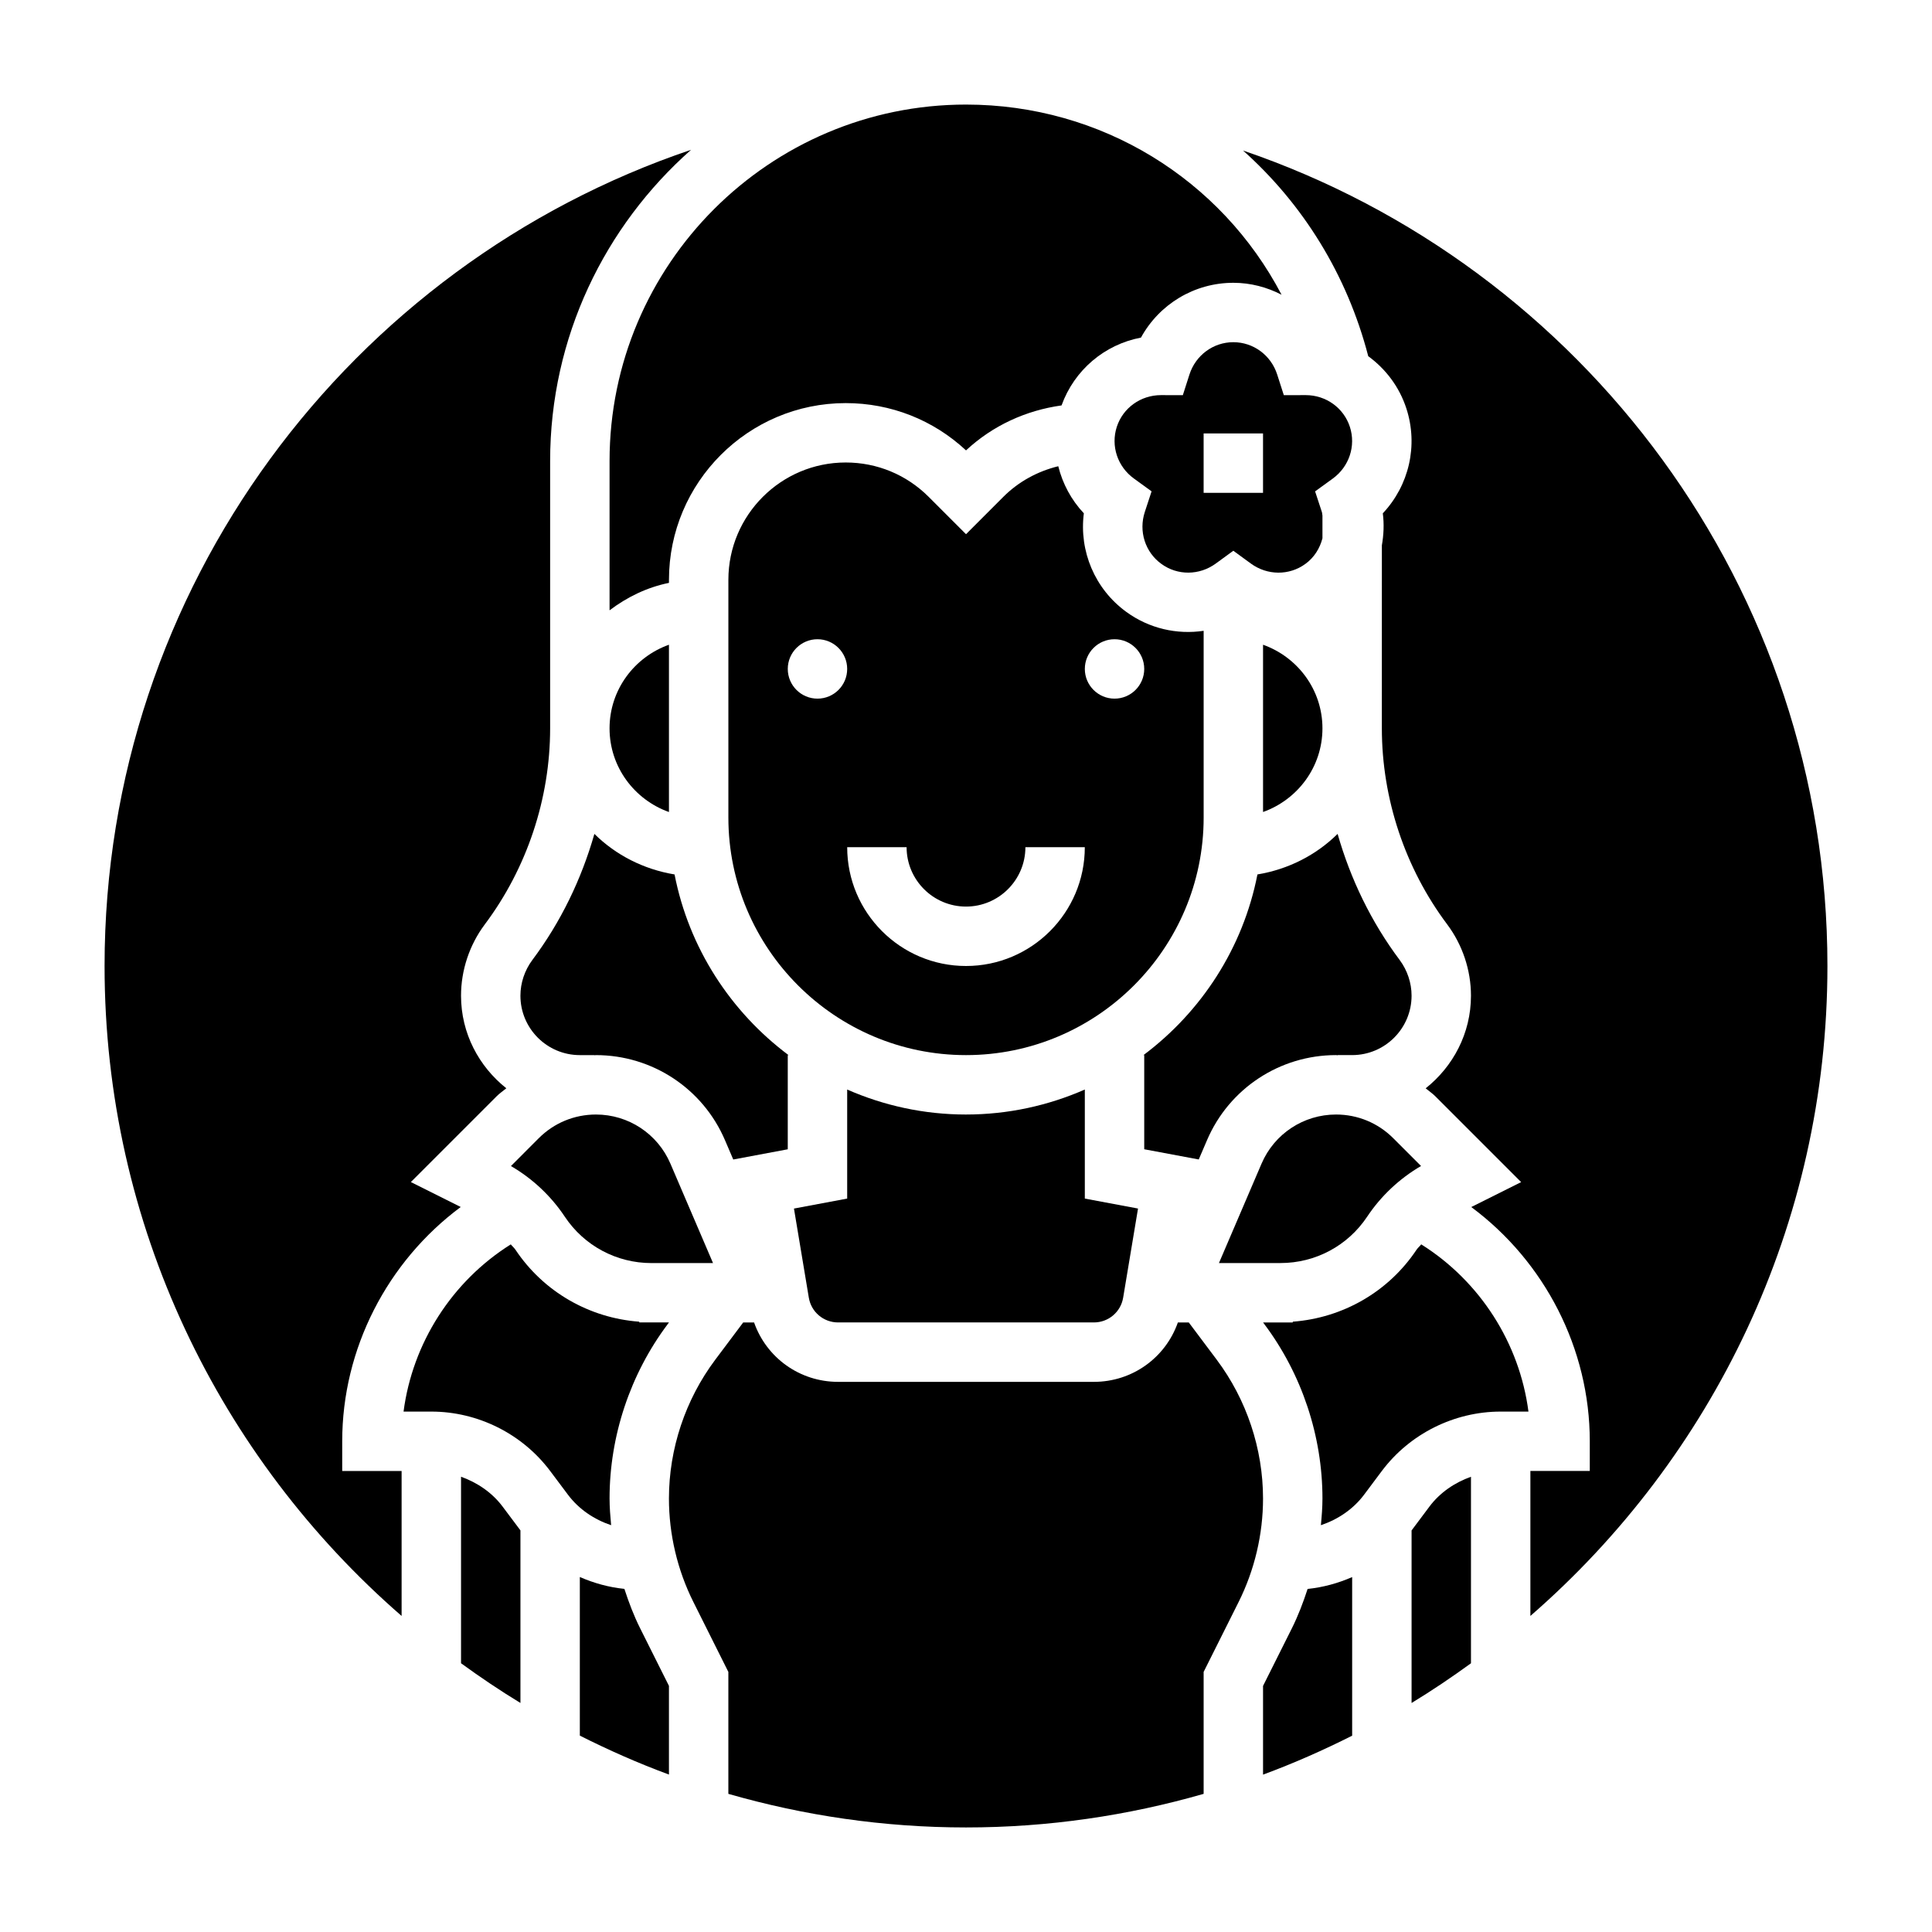
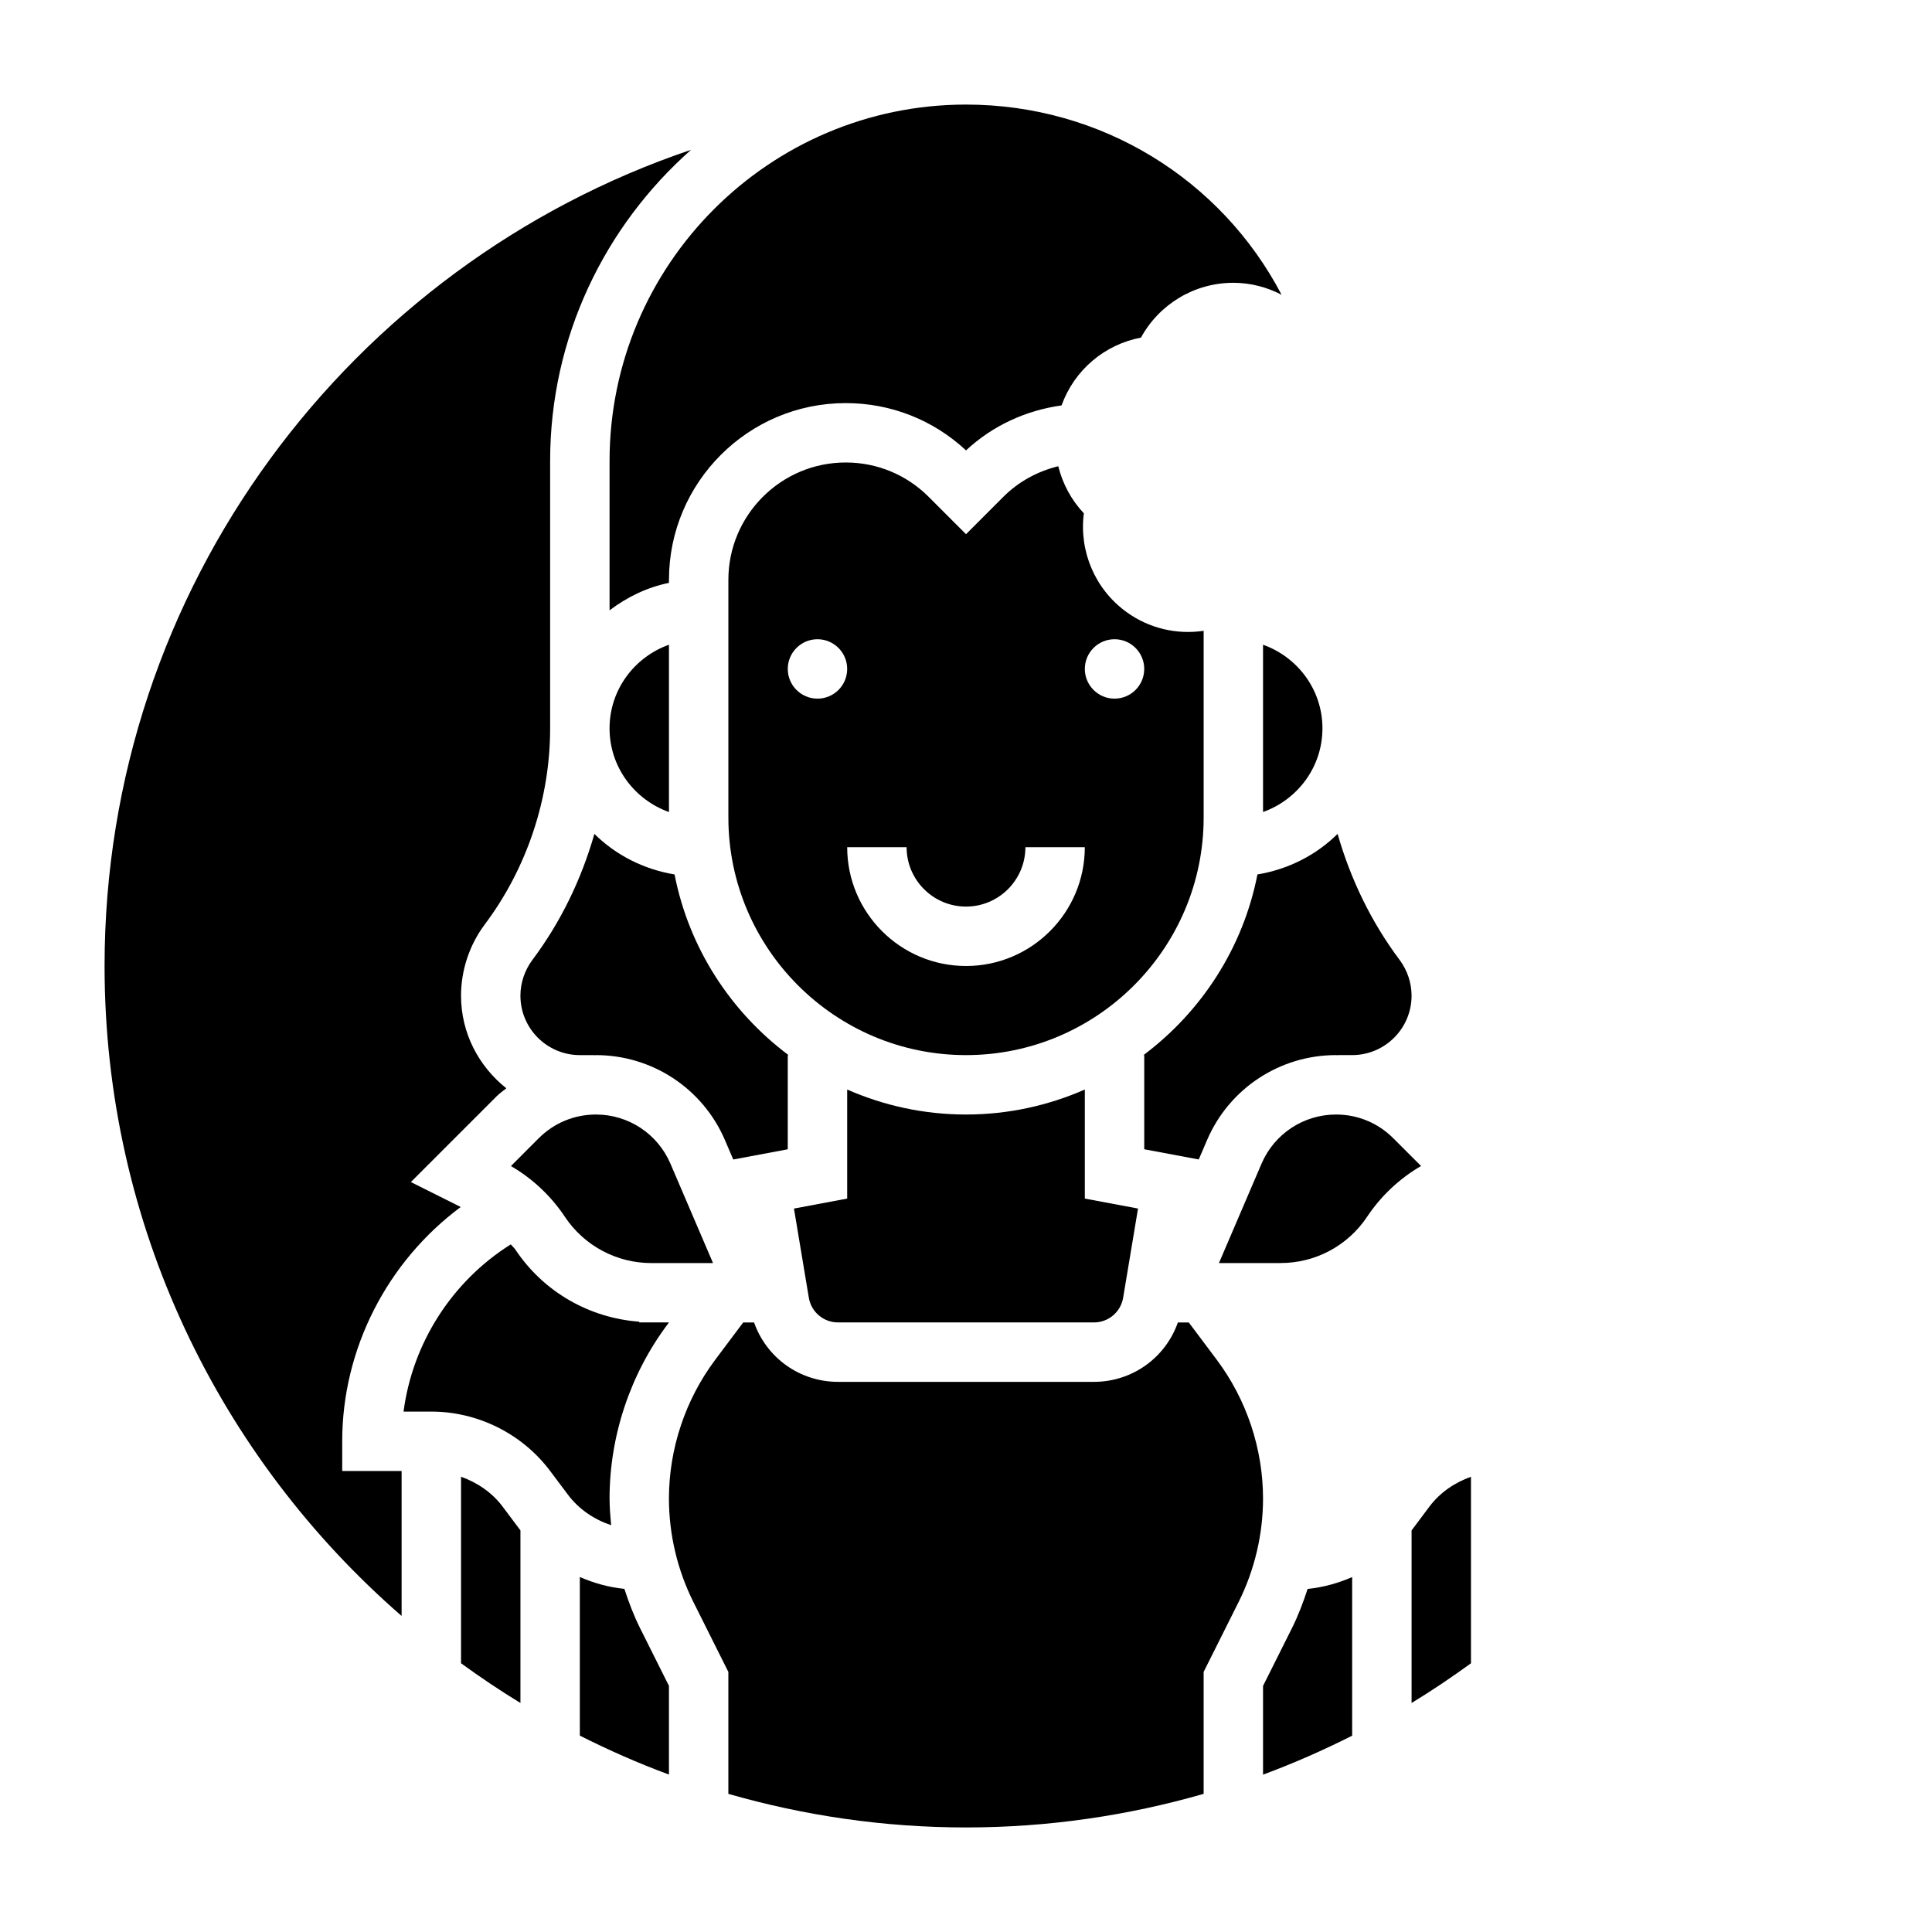
<svg xmlns="http://www.w3.org/2000/svg" fill="#000000" width="800px" height="800px" version="1.1" viewBox="144 144 512 512">
  <g>
    <path d="m301.94 439.36c-5.731 0-11.117 2.227-15.168 6.281l-7.367 7.375c5.715 3.32 10.621 7.926 14.281 13.43 5.117 7.691 13.699 12.281 22.945 12.281h16.328l-11.297-26.363c-3.391-7.902-11.129-13.004-19.723-13.004z" />
-     <path d="m490.02 248.71h-0.031l-5.762 0.016-1.762-5.481c-1.641-5.117-6.316-8.562-11.621-8.562-5.305 0-9.98 3.449-11.629 8.566l-1.754 5.477-5.754-0.016h-0.031c-5.375 0-10.078 3.379-11.715 8.406-1.637 5.055 0.188 10.562 4.559 13.715l4.66 3.379-1.793 5.457c-1.676 5.109 0.078 10.652 4.375 13.762 4.289 3.141 10.094 3.086 14.445-0.094l4.637-3.383 4.644 3.394c4.352 3.18 10.164 3.219 14.438 0.102 2.348-1.699 3.848-4.133 4.535-6.801v-6.023c-0.078-0.316-0.055-0.637-0.156-0.945l-1.793-5.457 4.66-3.379c4.367-3.148 6.195-8.668 4.559-13.715-1.637-5.043-6.344-8.418-11.711-8.418zm-11.305 25.891h-15.742v-15.742h15.742z" />
    <path d="m462.98 311.17c-7.07 1.055-14.414-0.59-20.484-5-8.359-6.078-12.547-16.113-11.266-26.137-3.344-3.551-5.637-7.863-6.777-12.477-5.457 1.34-10.492 4.047-14.562 8.117l-9.887 9.895-9.895-9.895c-5.871-5.871-13.68-9.109-21.988-9.109-17.145 0-31.094 13.949-31.094 31.098v62.977c0 34.723 28.254 62.977 62.977 62.977s62.977-28.254 62.977-62.977zm-102.34 17.977c-4.344 0-7.871-3.527-7.871-7.871s3.527-7.871 7.871-7.871 7.871 3.527 7.871 7.871c0.004 4.348-3.523 7.871-7.871 7.871zm39.363 70.852c-17.367 0-31.488-14.121-31.488-31.488h15.742c0 8.684 7.062 15.742 15.742 15.742 8.684 0 15.742-7.062 15.742-15.742h15.742c0.008 17.363-14.117 31.488-31.48 31.488zm39.359-70.852c-4.344 0-7.871-3.527-7.871-7.871s3.527-7.871 7.871-7.871 7.871 3.527 7.871 7.871c0 4.348-3.527 7.871-7.871 7.871z" />
    <path d="m478.72 314.86v44.328c9.141-3.258 15.742-11.918 15.742-22.168s-6.602-18.902-15.742-22.16z" />
    <path d="m338.32 451.28 14.445-2.707v-24.957h0.203c-15.344-11.484-26.395-28.379-30.203-47.879-8.203-1.355-15.578-5.141-21.246-10.746-3.426 12.012-8.941 23.418-16.453 33.434-2.023 2.719-3.148 6.062-3.148 9.449 0 8.684 7.062 15.742 15.742 15.742h3.848v0.039c0.141 0 0.277-0.039 0.426-0.039 14.902 0 28.332 8.848 34.195 22.547z" />
    <path d="m305.54 305.74c4.598-3.481 9.895-6.086 15.742-7.273v-0.801c0-25.828 21.012-46.84 46.84-46.84 11.934 0 23.184 4.434 31.883 12.531 7.07-6.582 15.871-10.598 25.316-11.918 3.387-9.391 11.406-16.145 21.043-17.973 4.856-8.855 14.145-14.523 24.488-14.523 4.574 0 8.91 1.164 12.777 3.164-15.98-30.527-47.73-50.395-83.625-50.395-52.09 0-94.465 42.375-94.465 94.465z" />
    <path d="m400 439.36c-11.195 0-21.836-2.387-31.488-6.621v28.898l-14.105 2.644 3.938 23.609c0.625 3.801 3.894 6.57 7.758 6.57h67.785c3.863 0 7.133-2.769 7.762-6.574l3.938-23.609-14.098-2.641v-28.898c-9.652 4.234-20.297 6.621-31.488 6.621z" />
    <path d="m498.48 364.99c-5.668 5.598-13.043 9.391-21.246 10.746-3.809 19.5-14.863 36.391-30.203 47.879l0.203-0.004v24.953l14.445 2.707 2.195-5.117c5.859-13.695 19.289-22.543 34.188-22.543 0.156 0 0.301 0.039 0.457 0.047v-0.047h3.82c8.684 0 15.742-7.062 15.742-15.742 0-3.387-1.125-6.731-3.148-9.453-7.508-10.016-13.027-21.414-16.453-33.426z" />
    <path d="m498.06 439.36c-8.598 0-16.336 5.102-19.727 12.996l-11.297 26.363h16.328c9.25 0 17.832-4.59 22.945-12.281 3.668-5.504 8.574-10.109 14.281-13.438l-7.367-7.367c-4.047-4.047-9.43-6.273-15.164-6.273z" />
    <path d="m321.28 314.86c-9.141 3.258-15.742 11.918-15.742 22.168s6.606 18.91 15.742 22.168z" />
-     <path d="m473.42 183.89c15.801 14.098 27.551 32.812 33.18 54.508 4.629 3.379 8.25 8.133 10.109 13.871 3.188 9.832 0.676 20.414-6.25 27.766 0.371 2.859 0.234 5.707-0.25 8.477l-0.004 48.508c0 18.617 6.148 37.07 17.32 51.957 4.062 5.434 6.297 12.137 6.297 18.895 0 9.973-4.746 18.773-12.004 24.547 0.844 0.707 1.754 1.309 2.543 2.094l22.758 22.758-13.219 6.606c19.484 14.461 31.41 37.559 31.41 62.07v7.871h-15.742v38.422c48.172-41.883 78.719-103.54 78.719-172.24 0-100.2-64.914-185.46-154.87-216.11z" />
-     <path d="m520.64 473.77c-0.379 0.496-0.883 0.883-1.227 1.402-7.445 11.172-19.555 18.098-32.82 19.09v0.203h-7.863l0.34 0.457c9.934 13.25 15.395 29.656 15.395 46.203 0 2.363-0.195 4.715-0.418 7.07 4.488-1.512 8.543-4.211 11.438-8.07l4.715-6.297c7.398-9.863 19.184-15.742 31.496-15.742h7.359c-2.356-18.109-12.805-34.508-28.414-44.316z" />
    <path d="m486.34 575.56-7.621 15.227v23.508c8.109-2.992 15.973-6.473 23.617-10.32v-42.035c-3.738 1.637-7.707 2.723-11.809 3.148-1.164 3.578-2.504 7.106-4.188 10.473z" />
    <path d="m466.47 504.37-7.43-9.906h-2.891c-3.266 9.32-12.059 15.742-22.262 15.742h-67.785c-10.203 0-18.996-6.422-22.262-15.742h-2.883l-7.43 9.91c-7.894 10.535-12.25 23.586-12.25 36.75 0 9.461 2.234 18.934 6.465 27.395l9.281 18.555v32.316c20.016 5.75 41.129 8.902 62.977 8.902 21.844 0 42.957-3.148 62.977-8.902v-32.316l9.281-18.547c4.227-8.473 6.461-17.941 6.461-27.402 0-13.164-4.352-26.215-12.25-36.754z" />
    <path d="m305.54 541.12c0-16.547 5.465-32.953 15.398-46.191l0.344-0.469h-7.871v-0.195c-13.266-0.984-25.371-7.918-32.82-19.09-0.348-0.52-0.844-0.914-1.227-1.402-15.617 9.801-26.055 26.199-28.418 44.312h7.359c12.312 0 24.098 5.879 31.488 15.734l4.731 6.312c2.891 3.848 6.941 6.551 11.43 8.062-0.219-2.359-0.414-4.715-0.414-7.074z" />
    <path d="m309.47 565.07c-4.102-0.418-8.07-1.512-11.809-3.148v42.035c7.644 3.848 15.508 7.328 23.617 10.32v-23.508l-7.621-15.23c-1.684-3.352-3.019-6.879-4.188-10.469z" />
    <path d="m234.69 525.95c0-24.512 11.926-47.609 31.41-62.086l-13.219-6.606 22.758-22.758c0.789-0.789 1.699-1.387 2.543-2.094-7.258-5.762-12.004-14.562-12.004-24.535 0-6.754 2.234-13.461 6.289-18.879 11.176-14.902 17.324-33.352 17.324-51.969v-70.848c0-32.828 14.508-62.27 37.352-82.477-90.242 30.488-155.43 115.9-155.43 216.3 0 68.699 30.543 130.36 78.719 172.25v-38.422h-15.742z" />
    <path d="m266.18 535.35v49.43c5.102 3.707 10.336 7.242 15.742 10.523v-45.738l-4.731-6.312c-2.797-3.723-6.699-6.359-11.012-7.902z" />
    <path d="m518.09 549.57-0.008 0.008v45.73c5.406-3.281 10.645-6.824 15.742-10.523v-49.43c-4.312 1.543-8.219 4.18-11.02 7.918z" />
  </g>
</svg>